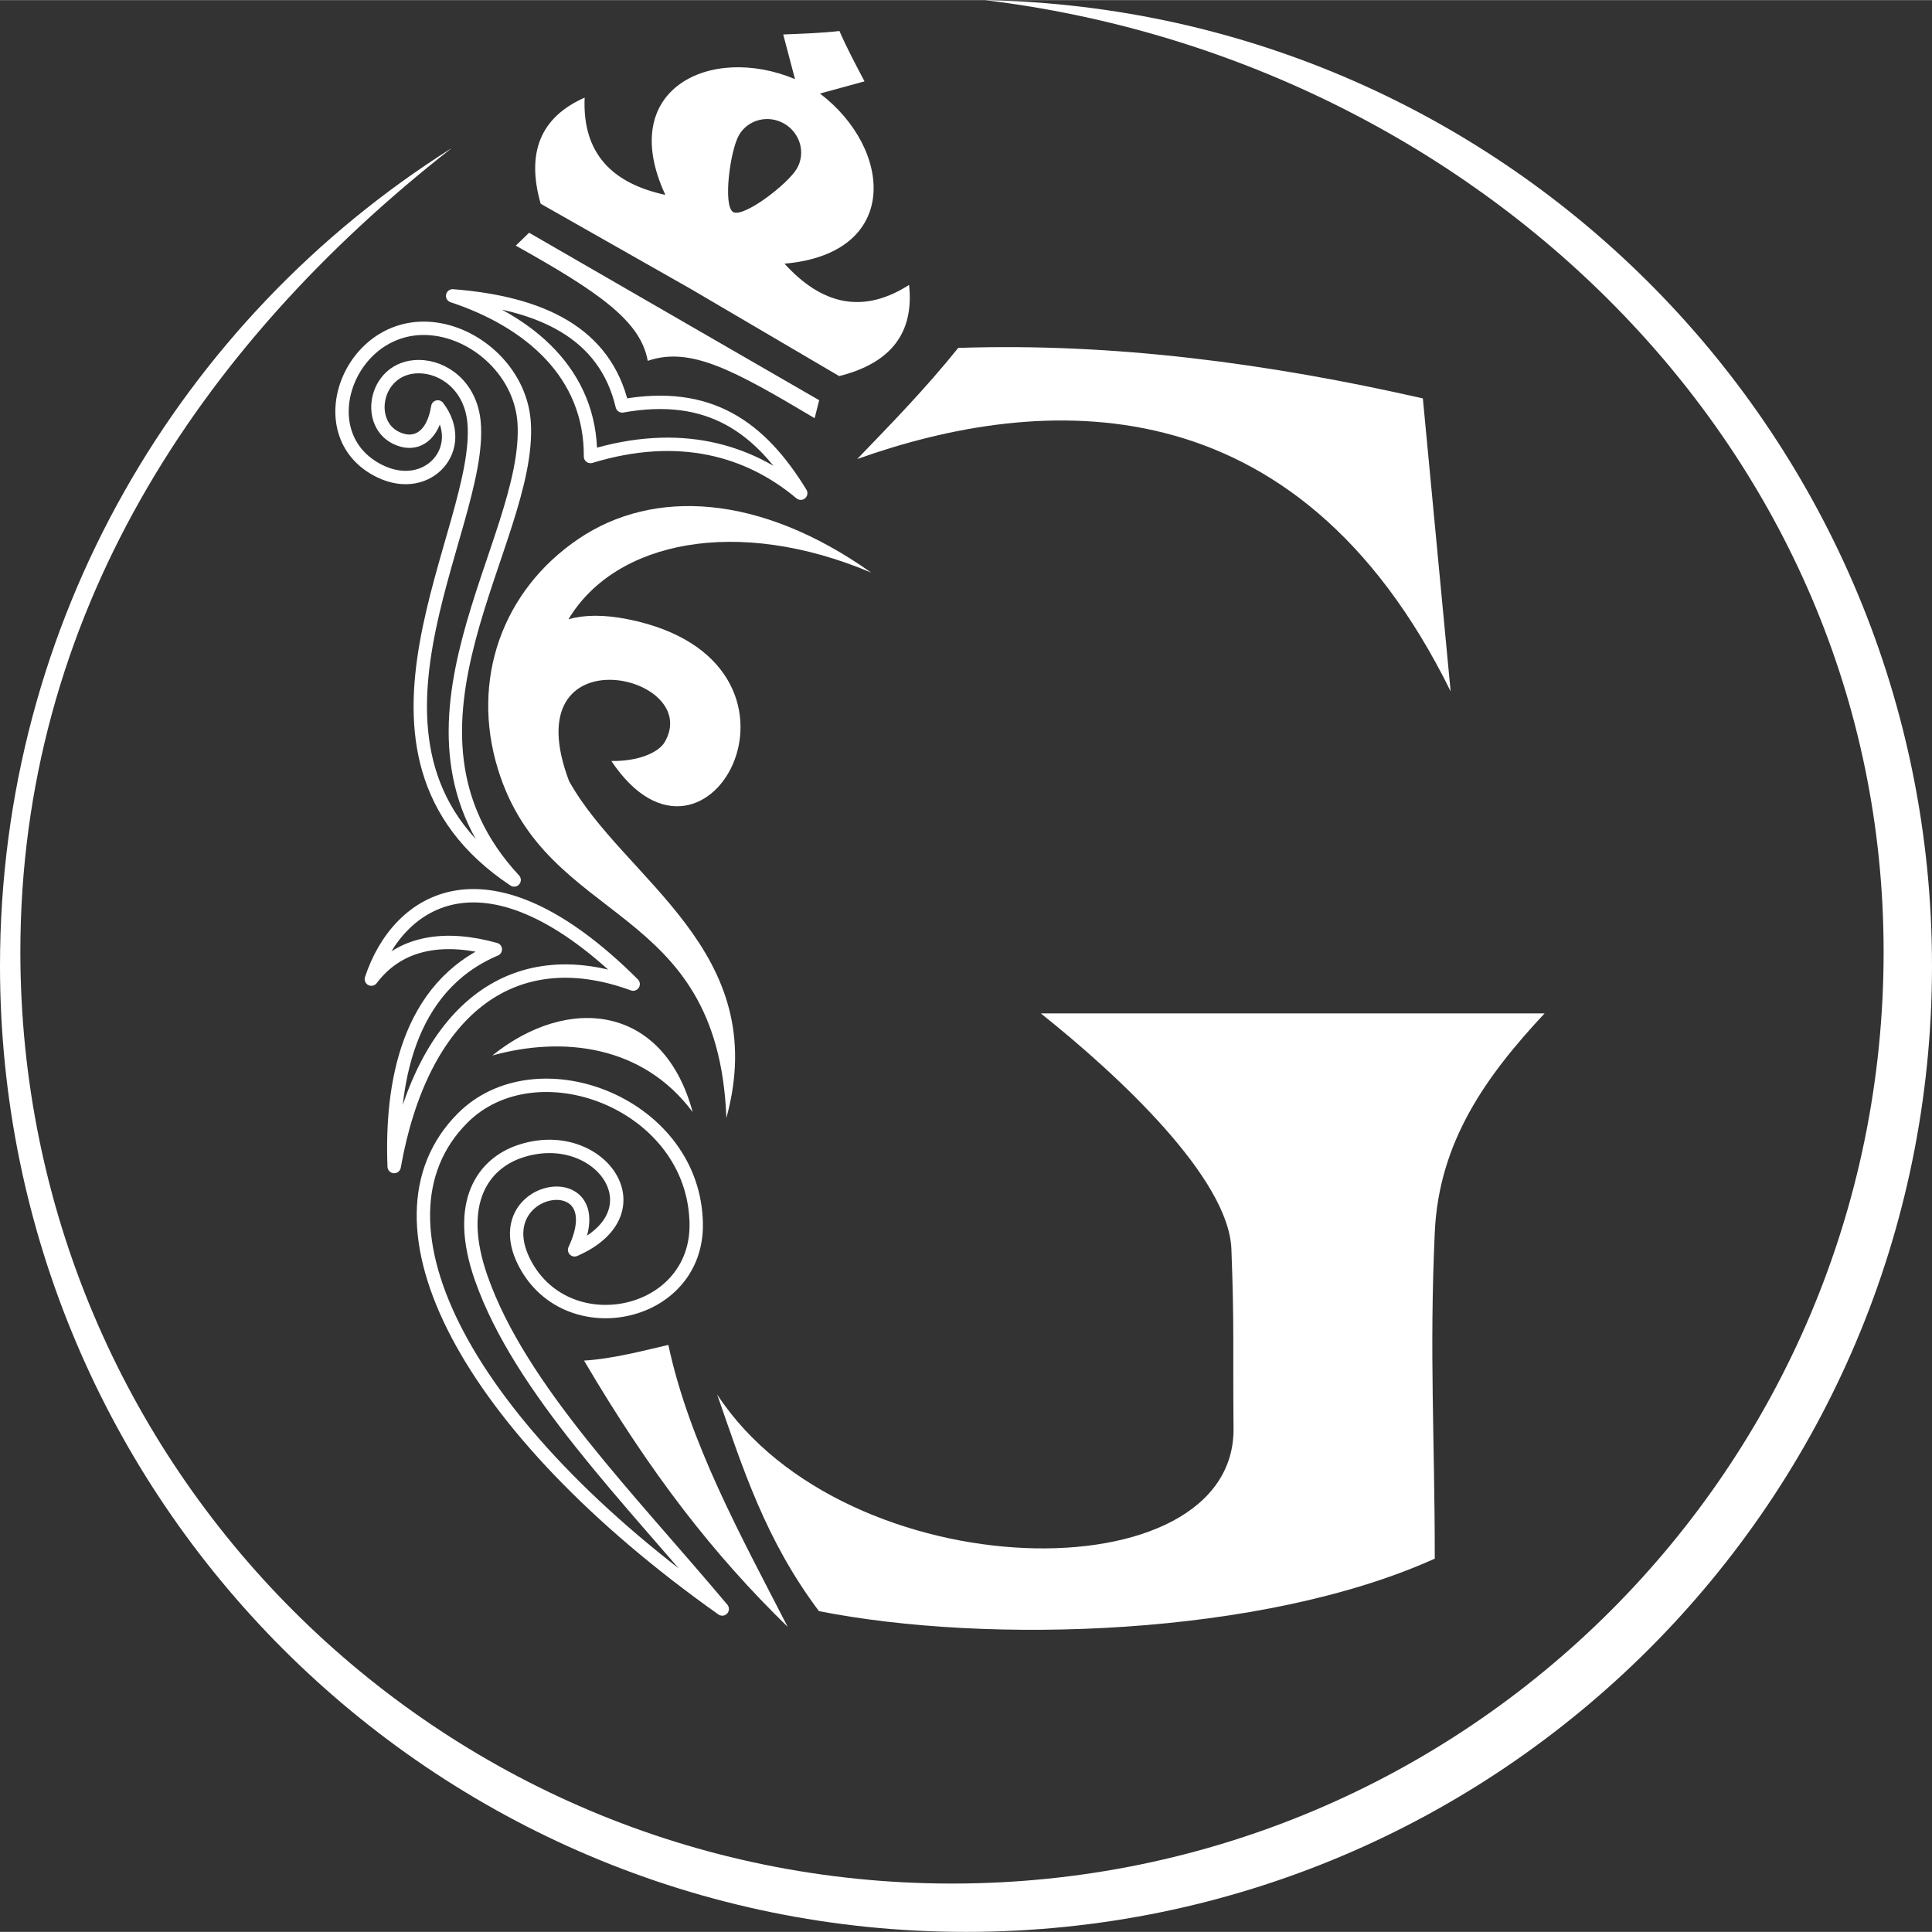
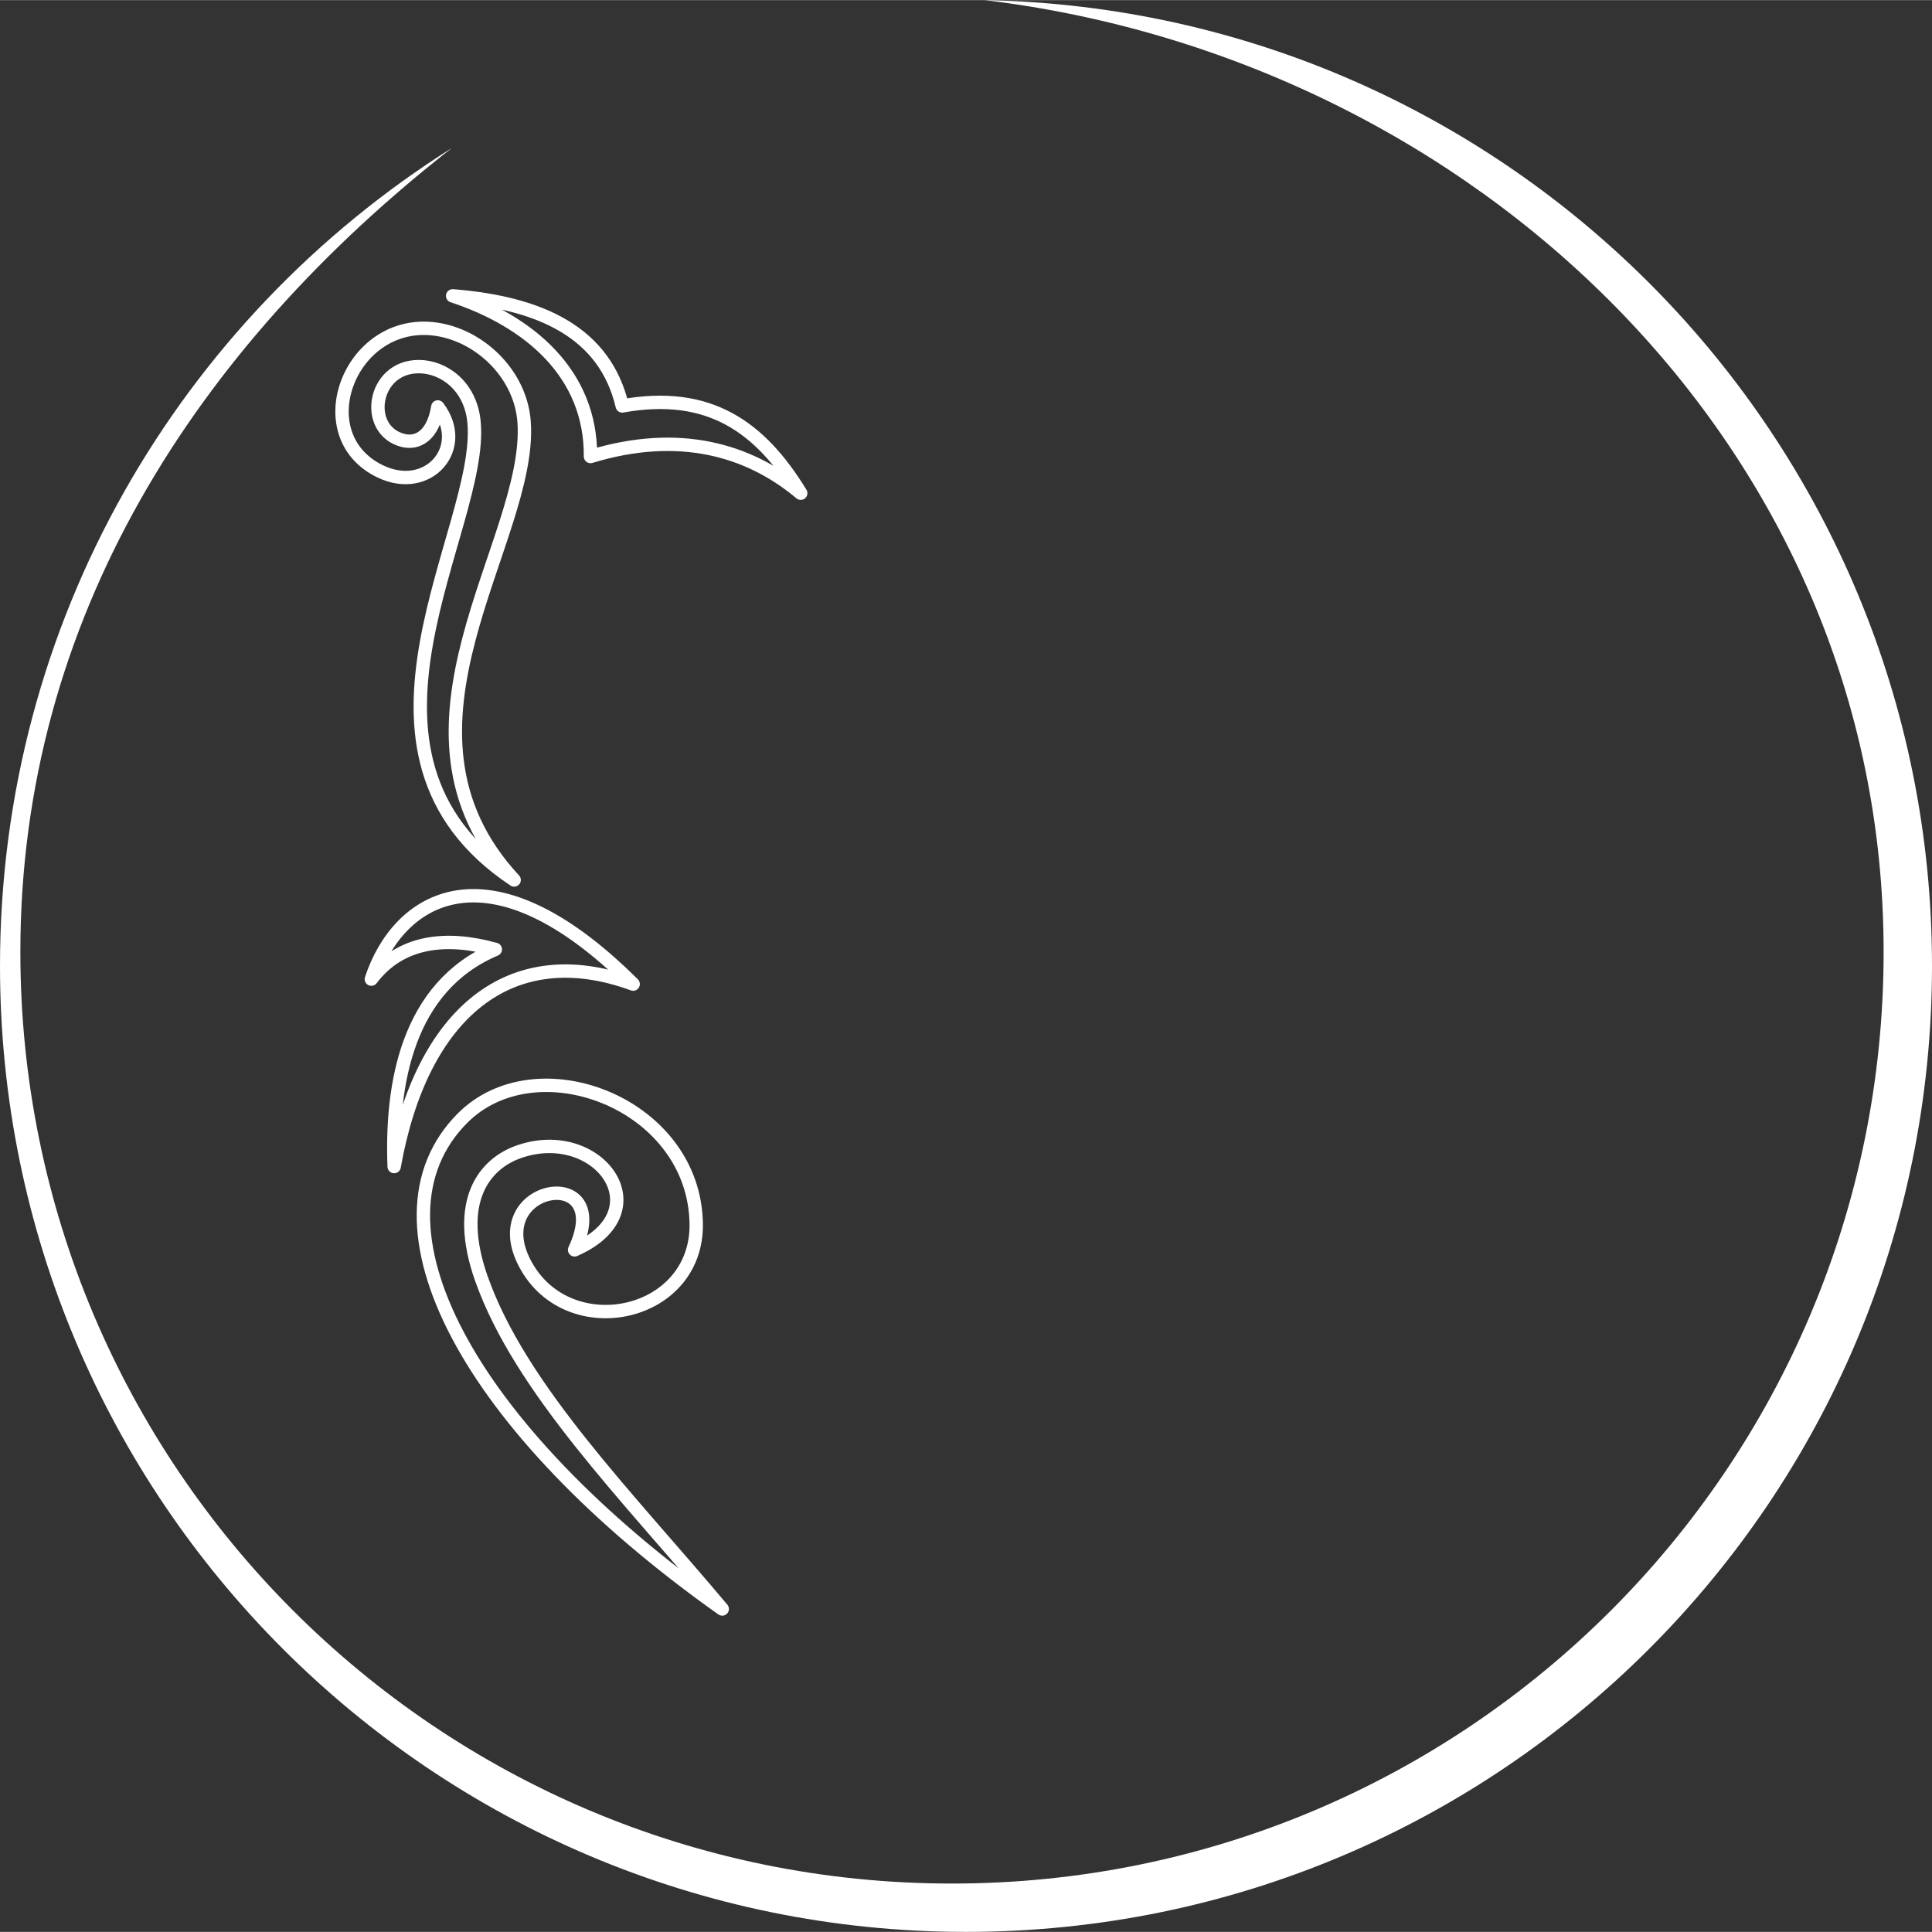
<svg xmlns="http://www.w3.org/2000/svg" xml:space="preserve" width="289px" height="289px" style="shape-rendering:geometricPrecision; text-rendering:geometricPrecision; image-rendering:optimizeQuality; fill-rule:evenodd; clip-rule:evenodd" viewBox="0 0 75.714 75.705">
  <rect x="0" y="0" width="75.714" height="75.705" fill="#333333" stroke="none" />
  <defs>
    <style type="text/css">
   
    .str0 {stroke:white;stroke-width:0.524;stroke-linecap:round;stroke-linejoin:round}
    .fil0 {fill:none}
    .fil1 {fill:white}
   
  </style>
  </defs>
  <g id="Livello_x0020_3">
    <path class="fil0 str0" d="M18.866 50.103c1.524,4.329 5.78,8.585 9.438,12.948 -10.03,-7.104 -14.241,-15.164 -10.176,-19.238 2.871,-2.878 8.914,-0.642 9.149,3.939 0.245,3.835 -4.993,4.993 -6.701,1.768 -1.657,-3.127 3.56,-3.985 1.942,-0.544 3.431,-1.503 0.934,-4.925 -2.176,-3.847 -1.343,0.465 -2.551,1.922 -1.477,4.974zm-1.127 -38.513c2.99,0.99 5.427,3.035 5.402,6.296 3.473,-1.06 6.216,-0.261 8.239,1.438 -1.585,-2.59 -3.579,-4.034 -6.995,-3.42 -0.673,-2.866 -3.175,-4.039 -6.646,-4.314zm-1.95 5.664c0.558,0.144 1.18,-0.16 1.368,-1.311 1.212,1.595 -0.368,3.433 -2.255,2.526 -3,-1.442 -1.12,-6.193 2.338,-5.548 1.66,0.31 3.186,1.798 3.302,3.647 0.292,4.664 -5.931,11.953 -0.393,17.913 -7.481,-4.979 -1.168,-13.764 -1.573,-17.953 -0.136,-1.414 -1.195,-2.162 -2.158,-2.165 -1.818,-0.008 -2.186,2.489 -0.629,2.891zm3.622 19.947c-3.472,1.472 -4.087,5.325 -3.964,8.511 1.063,-5.985 4.536,-8.919 9.366,-7.15 -5.718,-5.702 -9.226,-3.339 -10.26,-0.195 1.14,-1.513 2.94,-1.7 4.858,-1.166z" />
-     <path class="fil1" d="M19.294 41.36c2.987,-2.402 6.715,-1.991 7.85,2.215 -1.967,-2.636 -5.106,-2.975 -7.85,-2.215zm9.172 2.448c-0.322,-8.555 -7.051,-7.448 -8.957,-13.686 -1.06,-3.467 0.157,-6.981 3.174,-9.016 2.913,-1.964 7.077,-1.772 11.457,1.328 -5.241,-2.215 -10.021,-1.241 -11.861,1.828 0.613,-0.172 1.376,-0.188 2.32,0 8.227,1.64 3.152,11.227 -0.641,5.556 1.028,0.018 1.847,-0.316 2.096,-0.748 1.535,-2.667 -5.97,-4.332 -3.753,1.535 2.147,3.872 7.971,6.624 6.165,13.204zm4.431 -42.598c0.269,0.624 0.627,1.299 0.983,1.974 -0.581,0.158 -1.164,0.317 -1.746,0.477 2.844,2.164 3.19,6.264 -1.39,6.668 1.428,1.572 3.031,2.014 4.882,0.833 0.205,1.883 -0.72,3.067 -2.739,3.572 -1.891,-1.111 -3.784,-2.223 -5.825,-3.42 -2.057,-1.168 -3.966,-2.251 -5.874,-3.334 -0.571,-2.001 -0.008,-3.394 1.724,-4.158 -0.096,2.194 1.087,3.361 3.163,3.811 -1.94,-4.167 1.784,-5.918 5.08,-4.537 -0.153,-0.583 -0.307,-1.167 -0.461,-1.75 0.763,-0.029 1.526,-0.057 2.201,-0.135zm-2.164 3.631c0.627,0.362 0.849,1.149 0.497,1.759 -0.352,0.609 -2.091,1.94 -2.498,1.705 -0.406,-0.234 -0.123,-2.406 0.229,-3.016 0.352,-0.609 1.145,-0.81 1.772,-0.448zm-5.349 9.296c1.666,-0.572 3.358,0.351 6.541,2.248l0.178 -0.705 -5.684 -3.282 -5.684 -3.282 -0.522 0.506c3.234,1.808 4.895,2.948 5.171,4.514zm31.465 12.951c-6.063,-12.31 -16.085,-11.656 -23.255,-9.104 1.38,-1.434 2.671,-2.754 3.958,-4.354 6.069,-0.203 12.139,0.598 18.209,1.979 0.363,3.826 0.725,7.653 1.088,11.479zm-8.591 21.862c-0.106,-2.778 -4.376,-6.774 -7.469,-9.24l19.742 0c-2.286,2.449 -4.143,5.024 -4.303,8.581 -0.216,4.803 0,7.979 0,12.787 -6.769,3.054 -17.503,3.368 -24.134,2.057 -2.099,-2.796 -2.981,-5.593 -3.989,-8.49 5.024,7.69 20.389,7.932 20.236,1.266 -0.028,-3.07 0.033,-3.893 -0.083,-6.96zm-17.39 14.799c-2.892,-2.815 -5.36,-5.983 -7.98,-10.433 1.169,-0.068 2.544,-0.443 3.304,-0.614 0.825,3.843 2.84,7.476 4.676,11.047z" />
    <path class="fil1" d="M38.591 -0c20.569,0.392 37.123,17.186 37.123,37.848 0,20.908 -16.949,37.857 -37.857,37.857 -20.908,0 -37.857,-16.949 -37.857,-37.857 0,-13.502 7.069,-25.351 17.707,-32.052 -10.003,7.817 -16.909,18.443 -16.909,31.505 0,20.164 16.346,36.51 36.51,36.51 20.164,0 36.51,-16.346 36.51,-36.51 0,-19.866 -16.159,-35.007 -35.227,-37.301z" />
  </g>
</svg>